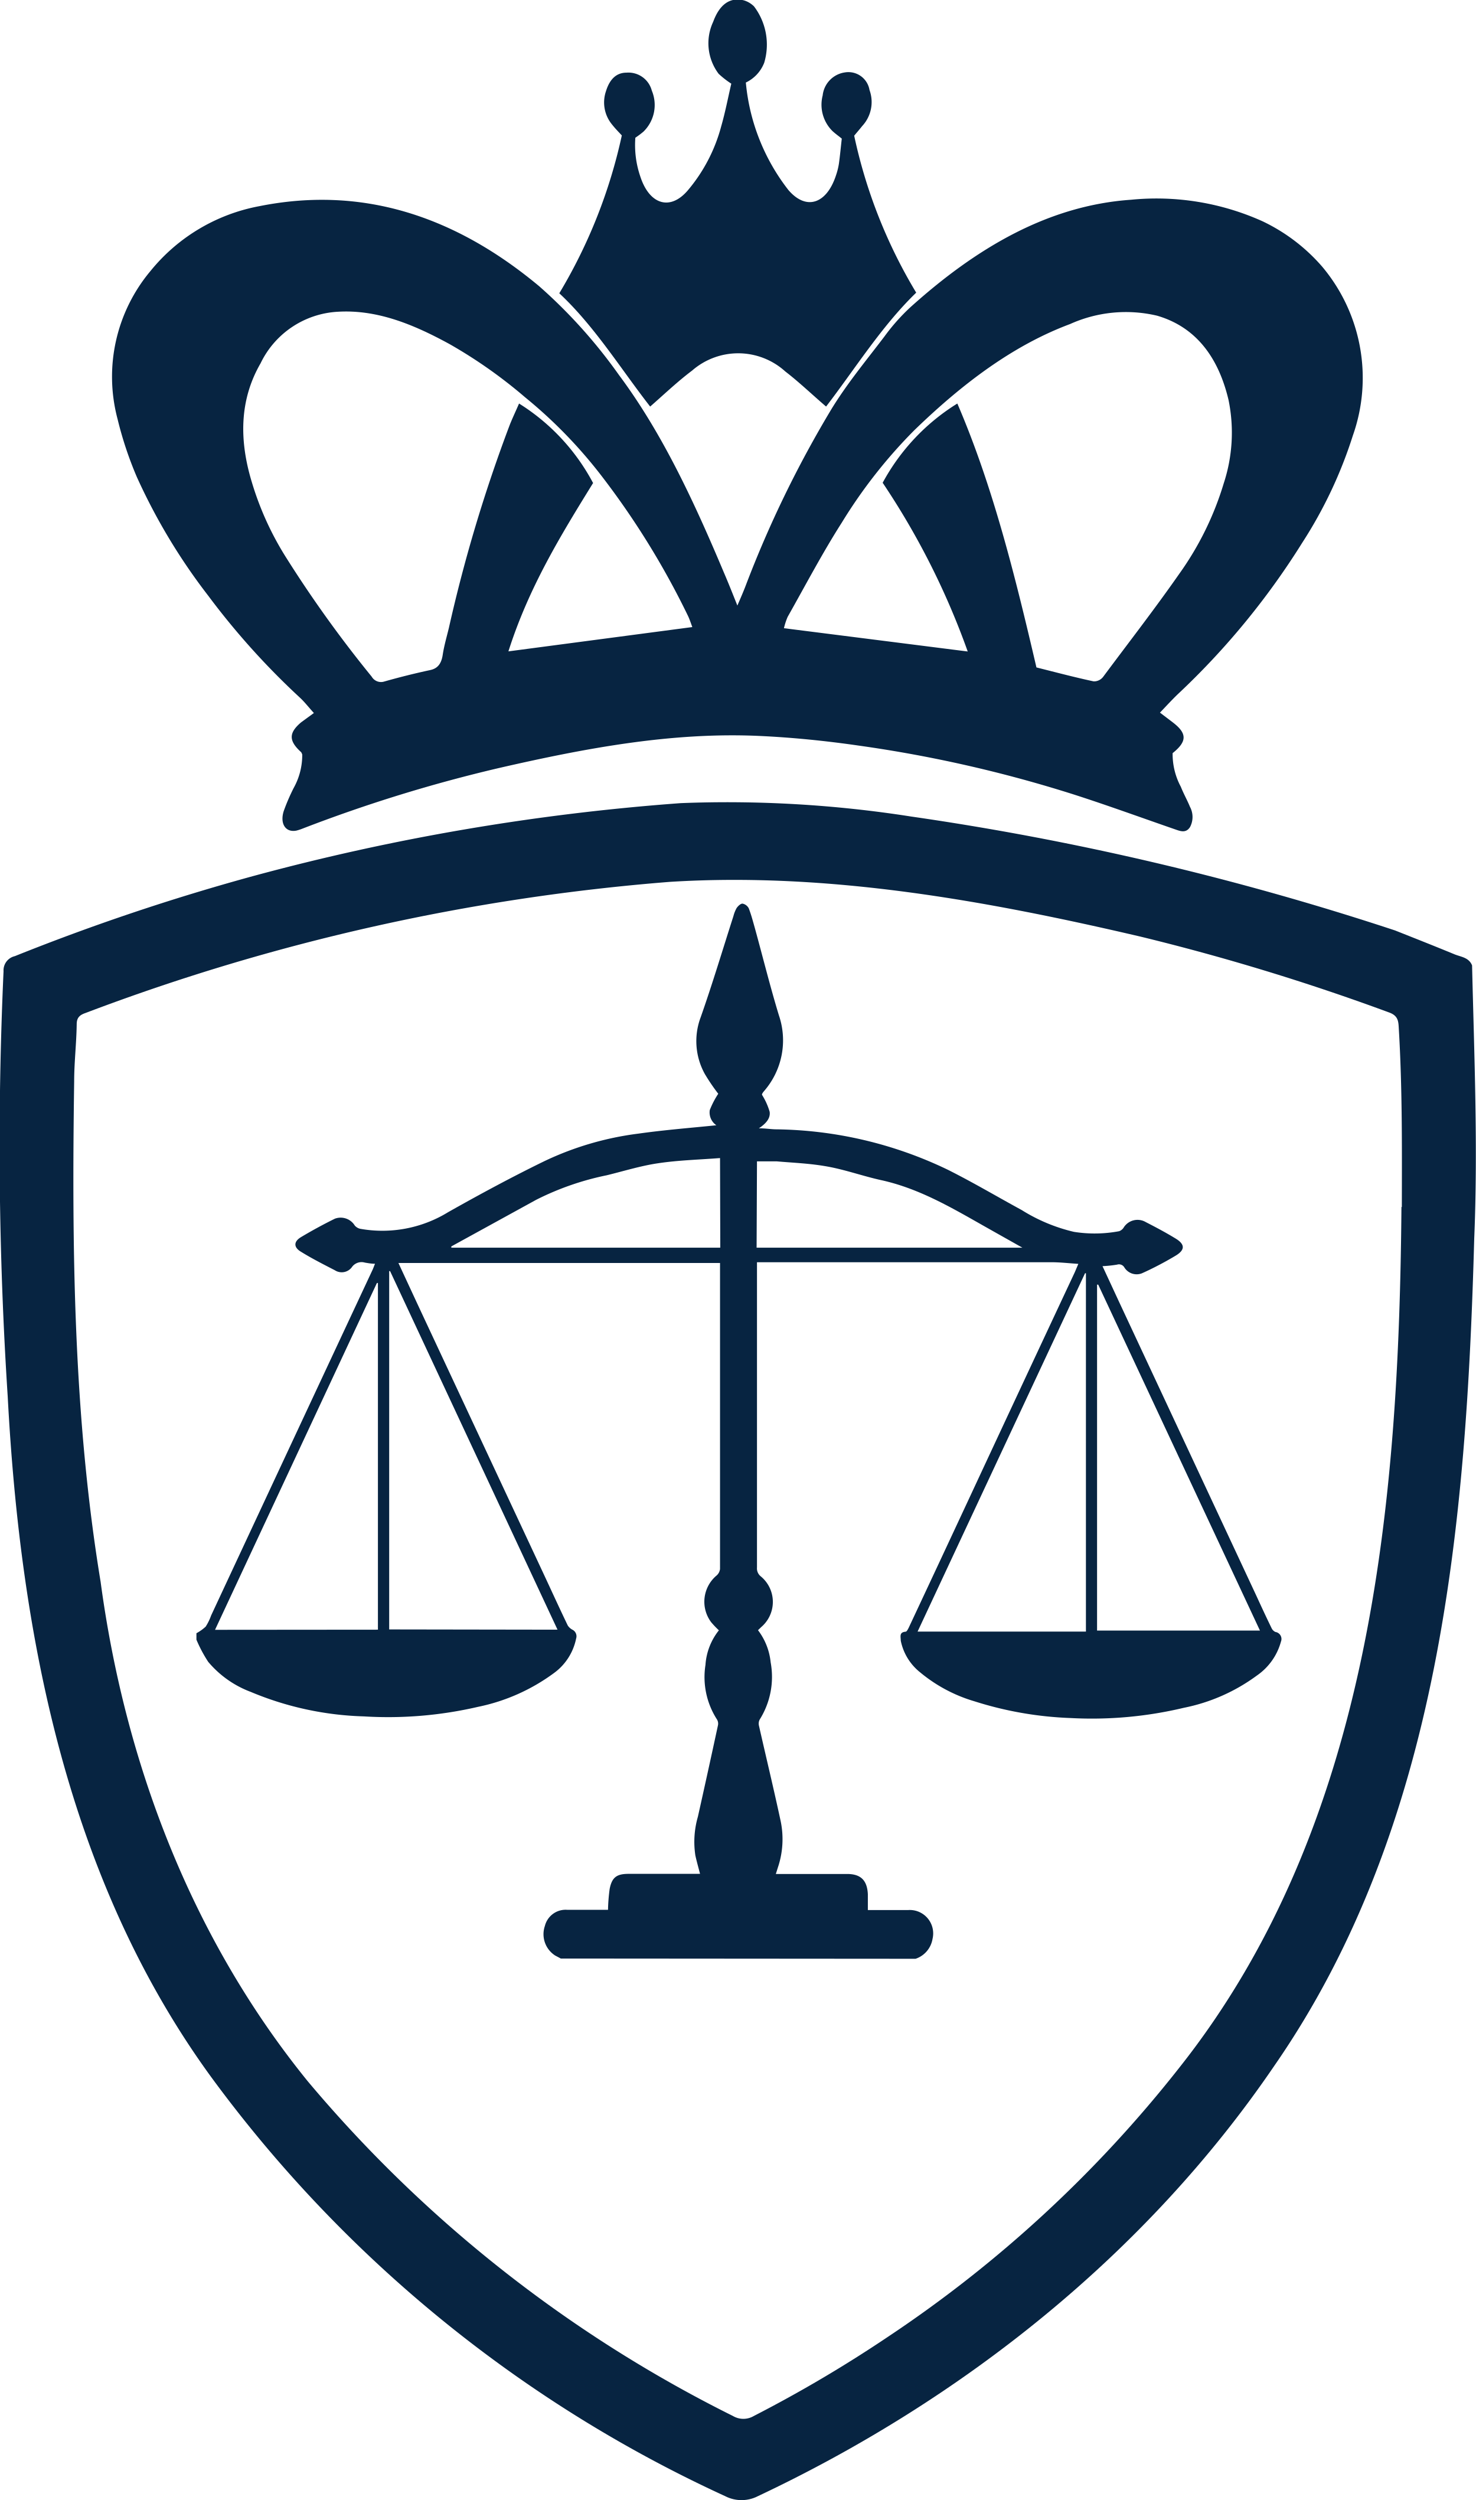
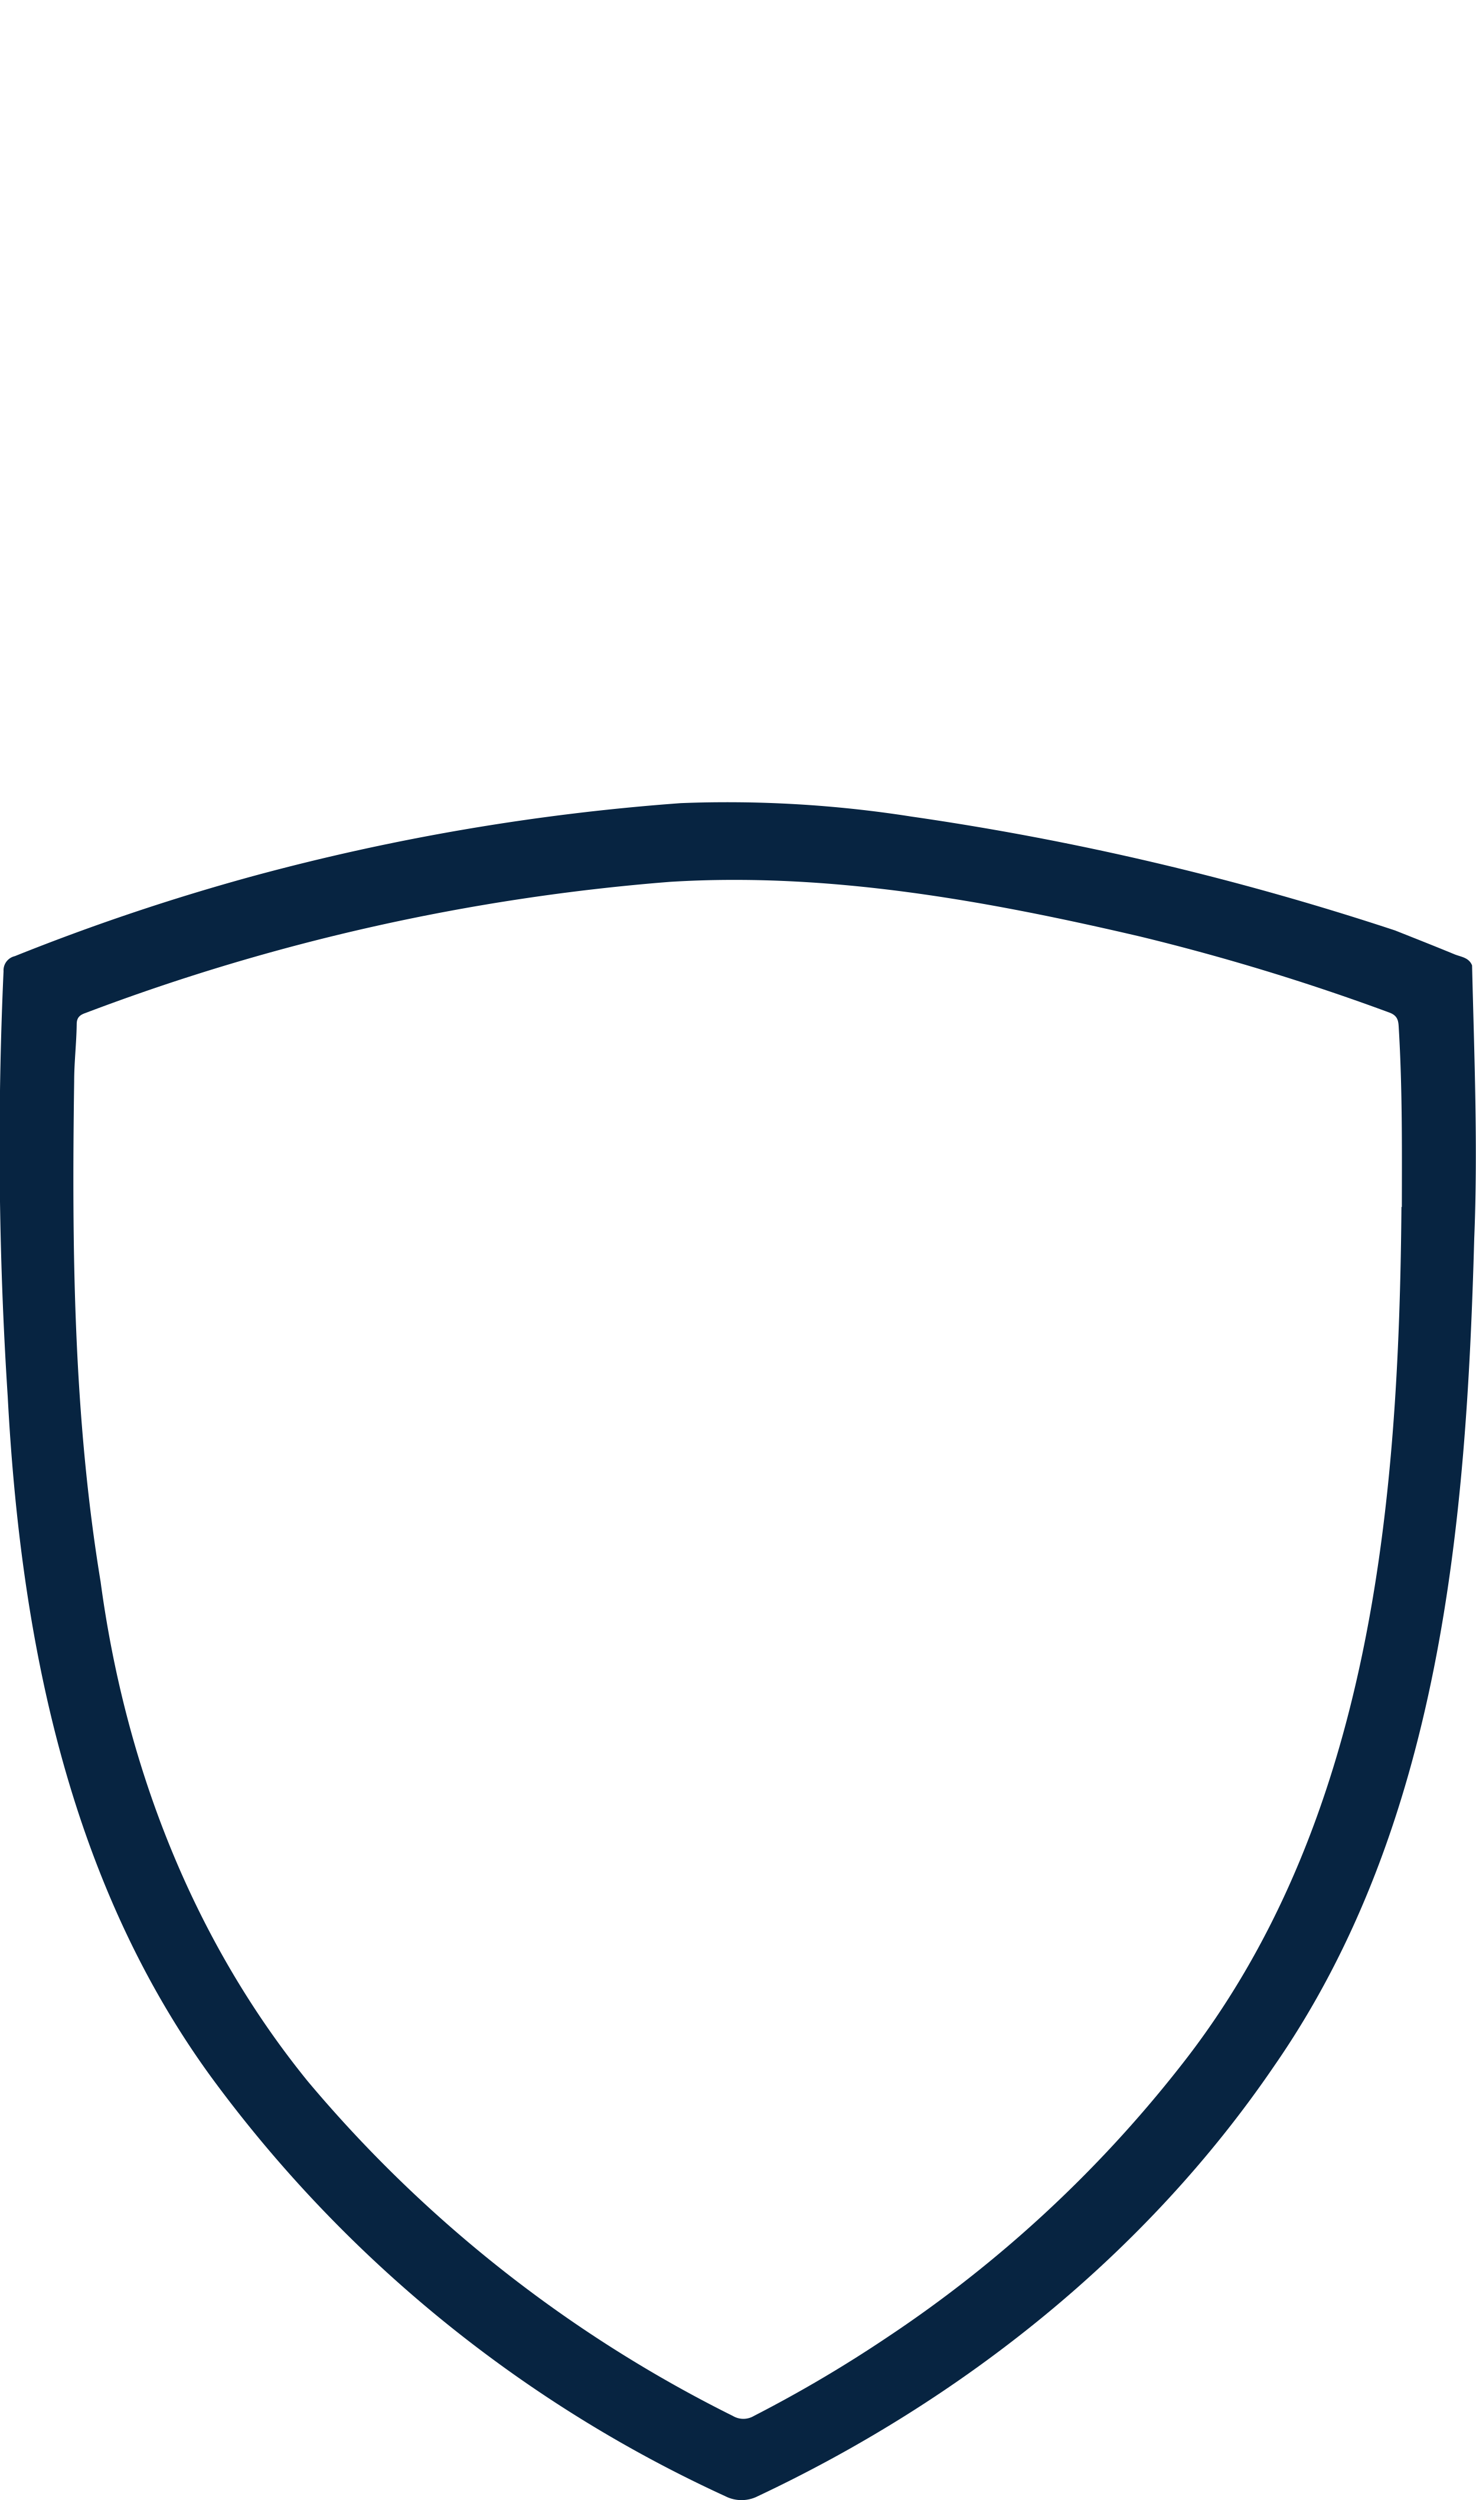
<svg xmlns="http://www.w3.org/2000/svg" id="Layer_1" data-name="Layer 1" viewBox="0 0 116.62 197.51">
  <defs>
    <style>.cls-1{fill:#072441;}</style>
  </defs>
-   <path class="cls-1" d="M206.16,65.8a14.43,14.43,0,0,0-4.72-3.59,20.41,20.41,0,0,0-10.38-1.7c-6.51.45-12.19,3.76-17.48,8.53a15.93,15.93,0,0,0-2,2.26c-1.41,1.86-2.9,3.65-4.16,5.69a87.15,87.15,0,0,0-6.81,14c-.19.5-.41,1-.66,1.58-.4-1-.72-1.81-1.07-2.62-2.35-5.58-4.86-11-8.29-15.6a40.59,40.59,0,0,0-6.29-7c-6.82-5.69-14.16-7.93-22.13-6.33a14.49,14.49,0,0,0-8.59,5.12,13,13,0,0,0-2.6,11.7,28.82,28.82,0,0,0,1.52,4.57,47,47,0,0,0,5.64,9.38,59.05,59.05,0,0,0,7.24,8.05c.37.34.69.76,1.11,1.22l-1,.73c-1,.84-1,1.47,0,2.37a1.23,1.23,0,0,1,.08.18,5.33,5.33,0,0,1-.67,2.63,15.77,15.77,0,0,0-.79,1.83c-.32,1,.14,1.72,1,1.55a4,4,0,0,0,.49-.16,117,117,0,0,1,15.58-4.8c6.77-1.55,13.57-2.83,20.47-2.52,2.65.12,5.3.39,7.93.77a103.51,103.51,0,0,1,16.93,3.85c2.71.87,5.39,1.85,8.08,2.78.4.14.81.28,1.12-.19a1.7,1.7,0,0,0,0-1.61c-.22-.54-.49-1-.72-1.58a5.46,5.46,0,0,1-.65-2.66c1.15-.92,1.16-1.56,0-2.44l-1-.76c.54-.57.94-1,1.37-1.42a59.83,59.83,0,0,0,9.87-12,35,35,0,0,0,4-8.47A13.66,13.66,0,0,0,206.16,65.8Zm-64.3,30.39c1.61-5.06,4.15-9.19,6.69-13.3a16.54,16.54,0,0,0-5.85-6.28c-.23.54-.49,1.08-.72,1.65a118.88,118.88,0,0,0-4.82,16.06c-.17.71-.38,1.41-.49,2.14s-.42,1.09-1,1.21c-1.21.26-2.41.56-3.61.9a.85.85,0,0,1-1-.38,95.27,95.27,0,0,1-6.73-9.36,24,24,0,0,1-2.74-6c-1-3.28-1-6.48.69-9.4a7.2,7.2,0,0,1,6.09-4.07c3.12-.19,6,1,8.85,2.56a38,38,0,0,1,5.95,4.19,37.44,37.44,0,0,1,5.88,6,63.59,63.59,0,0,1,7,11.28c.12.25.21.53.34.88Zm56.52-13.28a24.28,24.28,0,0,1-3.52,7.16c-1.94,2.78-4,5.43-6,8.12a.91.91,0,0,1-.76.37c-1.5-.32-3-.72-4.52-1.1-1.68-7.2-3.43-14.3-6.25-20.85a16.69,16.69,0,0,0-5.9,6.26,60.07,60.07,0,0,1,6.72,13.33l-14.52-1.84a5.46,5.46,0,0,1,.29-.89c1.41-2.5,2.76-5.07,4.28-7.45a39.75,39.75,0,0,1,5.73-7.3c3.77-3.65,7.78-6.7,12.31-8.39a10.73,10.73,0,0,1,6.87-.66c2.79.81,4.77,2.94,5.65,6.67A12.82,12.82,0,0,1,198.38,82.91Z" transform="translate(-101.69 -44.73)" />
-   <path class="cls-1" d="M153.06,76.85c1.14-1,2.19-2,3.31-2.84a5.54,5.54,0,0,1,7.37.07c1.08.83,2.1,1.81,3.22,2.77,2.3-3,4.4-6.37,7.12-9a40.29,40.29,0,0,1-4.9-12.4c.25-.3.45-.53.64-.77a2.78,2.78,0,0,0,.57-2.84,1.69,1.69,0,0,0-1.94-1.39,2.06,2.06,0,0,0-1.76,1.82,2.93,2.93,0,0,0,.75,2.79c.23.22.49.4.76.62-.08.7-.14,1.36-.23,2a5.39,5.39,0,0,1-.22.88c-.74,2.29-2.36,2.83-3.77,1.18a16.21,16.21,0,0,1-3.36-8.49,2.89,2.89,0,0,0,1.45-1.56,5,5,0,0,0-.8-4.45,1.91,1.91,0,0,0-.8-.48c-1.1-.28-1.93.32-2.43,1.69a4,4,0,0,0,.43,4.11,7.18,7.18,0,0,0,1,.78c-.26,1.12-.48,2.27-.8,3.38A13,13,0,0,1,156,59.81c-1.38,1.58-3,1.08-3.72-1.14a7.64,7.64,0,0,1-.39-3.06,7.11,7.11,0,0,0,.64-.48,2.94,2.94,0,0,0,.66-3.24,1.91,1.91,0,0,0-2-1.42c-.8,0-1.33.52-1.62,1.46a2.74,2.74,0,0,0,.48,2.64c.26.33.55.62.77.86a41.17,41.17,0,0,1-4.94,12.47C148.66,70.49,150.75,73.89,153.06,76.85Z" transform="translate(-101.69 -44.73)" />
-   <path class="cls-1" d="M218,121c-.26-.65-.91-.67-1.42-.89-1.55-.64-3.1-1.25-4.66-1.87a223.72,223.72,0,0,0-38.23-9,93.91,93.91,0,0,0-18.21-1.06,178.89,178.89,0,0,0-33.78,5.76,173.64,173.64,0,0,0-18.84,6.33,1.15,1.15,0,0,0-.89,1.19,306.38,306.38,0,0,0,.33,33.61c1,18.9,4.74,38.22,16.11,53.8A104.24,104.24,0,0,0,159,241.94a2.82,2.82,0,0,0,2.56,0c16.19-7.63,30.71-19.17,40.81-34,13.17-19,15.18-42.89,15.8-65.36C218.47,135.34,218.17,128.18,218,121Zm-5.58,19.08c-.2,23.55-2.39,48.87-17.55,68a99.13,99.13,0,0,1-23,21.25,104.91,104.91,0,0,1-10.62,6.27,1.62,1.62,0,0,1-1.65,0A104.65,104.65,0,0,1,126,209.15c-9.16-11.29-14.43-25.09-16.36-39.45-2.15-13.06-2.28-26.33-2.09-39.54,0-1.5.18-3,.2-4.51,0-.57.29-.75.72-.9a167.35,167.35,0,0,1,46.14-10.35c12.55-.78,25,1.48,37.17,4.32a178.13,178.13,0,0,1,19.67,6c.72.26.73.71.76,1.27C212.49,130.66,212.46,135.38,212.45,140.09Z" transform="translate(-101.69 -44.73)" />
-   <path class="cls-1" d="M146,199.46l-.45-.24a2,2,0,0,1-.81-2.33,1.69,1.69,0,0,1,1.75-1.28h3.24a14.33,14.33,0,0,1,.13-1.65c.18-.92.56-1.19,1.5-1.19H157c-.13-.51-.27-1-.37-1.46a7.14,7.14,0,0,1,.2-3.05q.81-3.62,1.59-7.24a.64.64,0,0,0-.07-.43,6.18,6.18,0,0,1-.92-4.33,4.9,4.9,0,0,1,1.06-2.73,7.34,7.34,0,0,1-.61-.64,2.7,2.7,0,0,1,.44-3.7.81.81,0,0,0,.26-.51q0-11.92,0-23.83c0-.11,0-.22,0-.34H133.17c.77,1.66,1.51,3.26,2.26,4.86l9.22,19.72c.63,1.35,1.25,2.71,1.9,4.06a1,1,0,0,0,.4.35.58.58,0,0,1,.26.68,4.46,4.46,0,0,1-1.77,2.74,15.26,15.26,0,0,1-6,2.66,31.38,31.38,0,0,1-9,.75,24.87,24.87,0,0,1-8.95-1.94,8.09,8.09,0,0,1-3.35-2.37,10.83,10.83,0,0,1-.93-1.75v-.51a3.56,3.56,0,0,0,.73-.52,4.23,4.23,0,0,0,.43-.88q6.38-13.68,12.77-27.34c.06-.14.11-.28.18-.45-.3,0-.55-.05-.8-.09a.93.93,0,0,0-1,.32,1,1,0,0,1-1.38.28c-.91-.47-1.82-.93-2.69-1.47-.57-.35-.55-.79,0-1.13q1.32-.79,2.7-1.47a1.31,1.31,0,0,1,1.57.54.8.8,0,0,0,.44.26,9.93,9.93,0,0,0,6.93-1.31c2.48-1.4,5-2.76,7.54-4a24.28,24.28,0,0,1,7.5-2.21c2.05-.29,4.1-.45,6.16-.66a1.23,1.23,0,0,1-.52-1.2,6.91,6.91,0,0,1,.67-1.29,15.65,15.65,0,0,1-1.06-1.56,5.35,5.35,0,0,1-.33-4.48c.93-2.64,1.73-5.32,2.59-8a2.67,2.67,0,0,1,.25-.63c.11-.16.32-.36.47-.35a.71.71,0,0,1,.49.37c.2.52.34,1.06.49,1.59.63,2.29,1.2,4.59,1.89,6.86a6.11,6.11,0,0,1-1.18,6c-.09.11-.17.22-.15.29a5.25,5.25,0,0,1,.6,1.33c.08.53-.31.95-.85,1.31.5,0,.9.07,1.3.08a32.1,32.1,0,0,1,13.62,3.19c2,1,3.9,2.13,5.85,3.19a13.59,13.59,0,0,0,4.12,1.72,10.43,10.43,0,0,0,3.57-.05.7.7,0,0,0,.35-.27,1.29,1.29,0,0,1,1.76-.45c.8.41,1.59.83,2.36,1.3s.73.91,0,1.35-1.77,1-2.68,1.4a1.14,1.14,0,0,1-1.38-.48.49.49,0,0,0-.57-.21,9.68,9.68,0,0,1-1.15.12l1.28,2.76,10.83,23.18c.41.89.82,1.78,1.25,2.66a.62.62,0,0,0,.3.3.56.56,0,0,1,.44.76A4.77,4.77,0,0,1,201,177.1a14.48,14.48,0,0,1-5.77,2.55,31.3,31.3,0,0,1-8.95.81,28.31,28.31,0,0,1-7.59-1.32,12,12,0,0,1-4.3-2.29,4.27,4.27,0,0,1-1.53-2.5c0-.32-.14-.67.38-.71.09,0,.19-.2.25-.32q2.4-5.12,4.79-10.25,4.15-8.91,8.33-17.83l.28-.66c-.75-.05-1.44-.13-2.13-.13H161.5v24.12a.8.8,0,0,0,.29.69,2.61,2.61,0,0,1,.06,4l-.27.26a5,5,0,0,1,1,2.54,6.33,6.33,0,0,1-.86,4.51.69.69,0,0,0-.07.47c.57,2.52,1.17,5,1.72,7.56a7,7,0,0,1-.22,3.67l-.16.51h5.63c1.08,0,1.59.5,1.64,1.61,0,.39,0,.79,0,1.24h3.18a1.85,1.85,0,0,1,1.93,2.28,2,2,0,0,1-1.34,1.57Zm28.19-25.83h13.3V145.32l-.07,0Zm-28.45-.15-13.23-28.33-.07,0v28.31Zm-14.19,0V146.09l-.08,0-12.79,27.4Zm56.91-27.26-.09,0v27.33h12.87Zm-29.88-10c-1.66.13-3.29.17-4.89.41-1.37.2-2.71.62-4.06.95a22.13,22.13,0,0,0-5.58,1.94l-6.7,3.68s0,.07,0,.1h21.25Zm2.89,7.08h21l-3-1.69c-2.61-1.48-5.19-3-8.18-3.65-1.4-.31-2.76-.8-4.17-1.06s-2.71-.3-4.07-.42c-.51,0-1,0-1.55,0Z" transform="translate(-101.69 -44.73)" />
+   <path class="cls-1" d="M218,121c-.26-.65-.91-.67-1.42-.89-1.55-.64-3.1-1.25-4.66-1.87a223.72,223.72,0,0,0-38.23-9,93.91,93.91,0,0,0-18.21-1.06,178.89,178.89,0,0,0-33.78,5.76,173.64,173.64,0,0,0-18.84,6.33,1.15,1.15,0,0,0-.89,1.19,306.38,306.38,0,0,0,.33,33.61c1,18.9,4.74,38.22,16.11,53.8A104.24,104.24,0,0,0,159,241.94a2.82,2.82,0,0,0,2.56,0c16.19-7.63,30.71-19.17,40.81-34,13.17-19,15.18-42.89,15.8-65.36C218.47,135.34,218.17,128.18,218,121m-5.58,19.08c-.2,23.55-2.39,48.87-17.55,68a99.13,99.13,0,0,1-23,21.25,104.91,104.91,0,0,1-10.62,6.27,1.62,1.62,0,0,1-1.65,0A104.65,104.65,0,0,1,126,209.15c-9.16-11.29-14.43-25.09-16.36-39.45-2.15-13.06-2.28-26.33-2.09-39.54,0-1.5.18-3,.2-4.51,0-.57.29-.75.72-.9a167.35,167.35,0,0,1,46.14-10.35c12.55-.78,25,1.48,37.17,4.32a178.13,178.13,0,0,1,19.67,6c.72.26.73.71.76,1.27C212.49,130.66,212.46,135.38,212.45,140.09Z" transform="translate(-101.69 -44.73)" />
</svg>